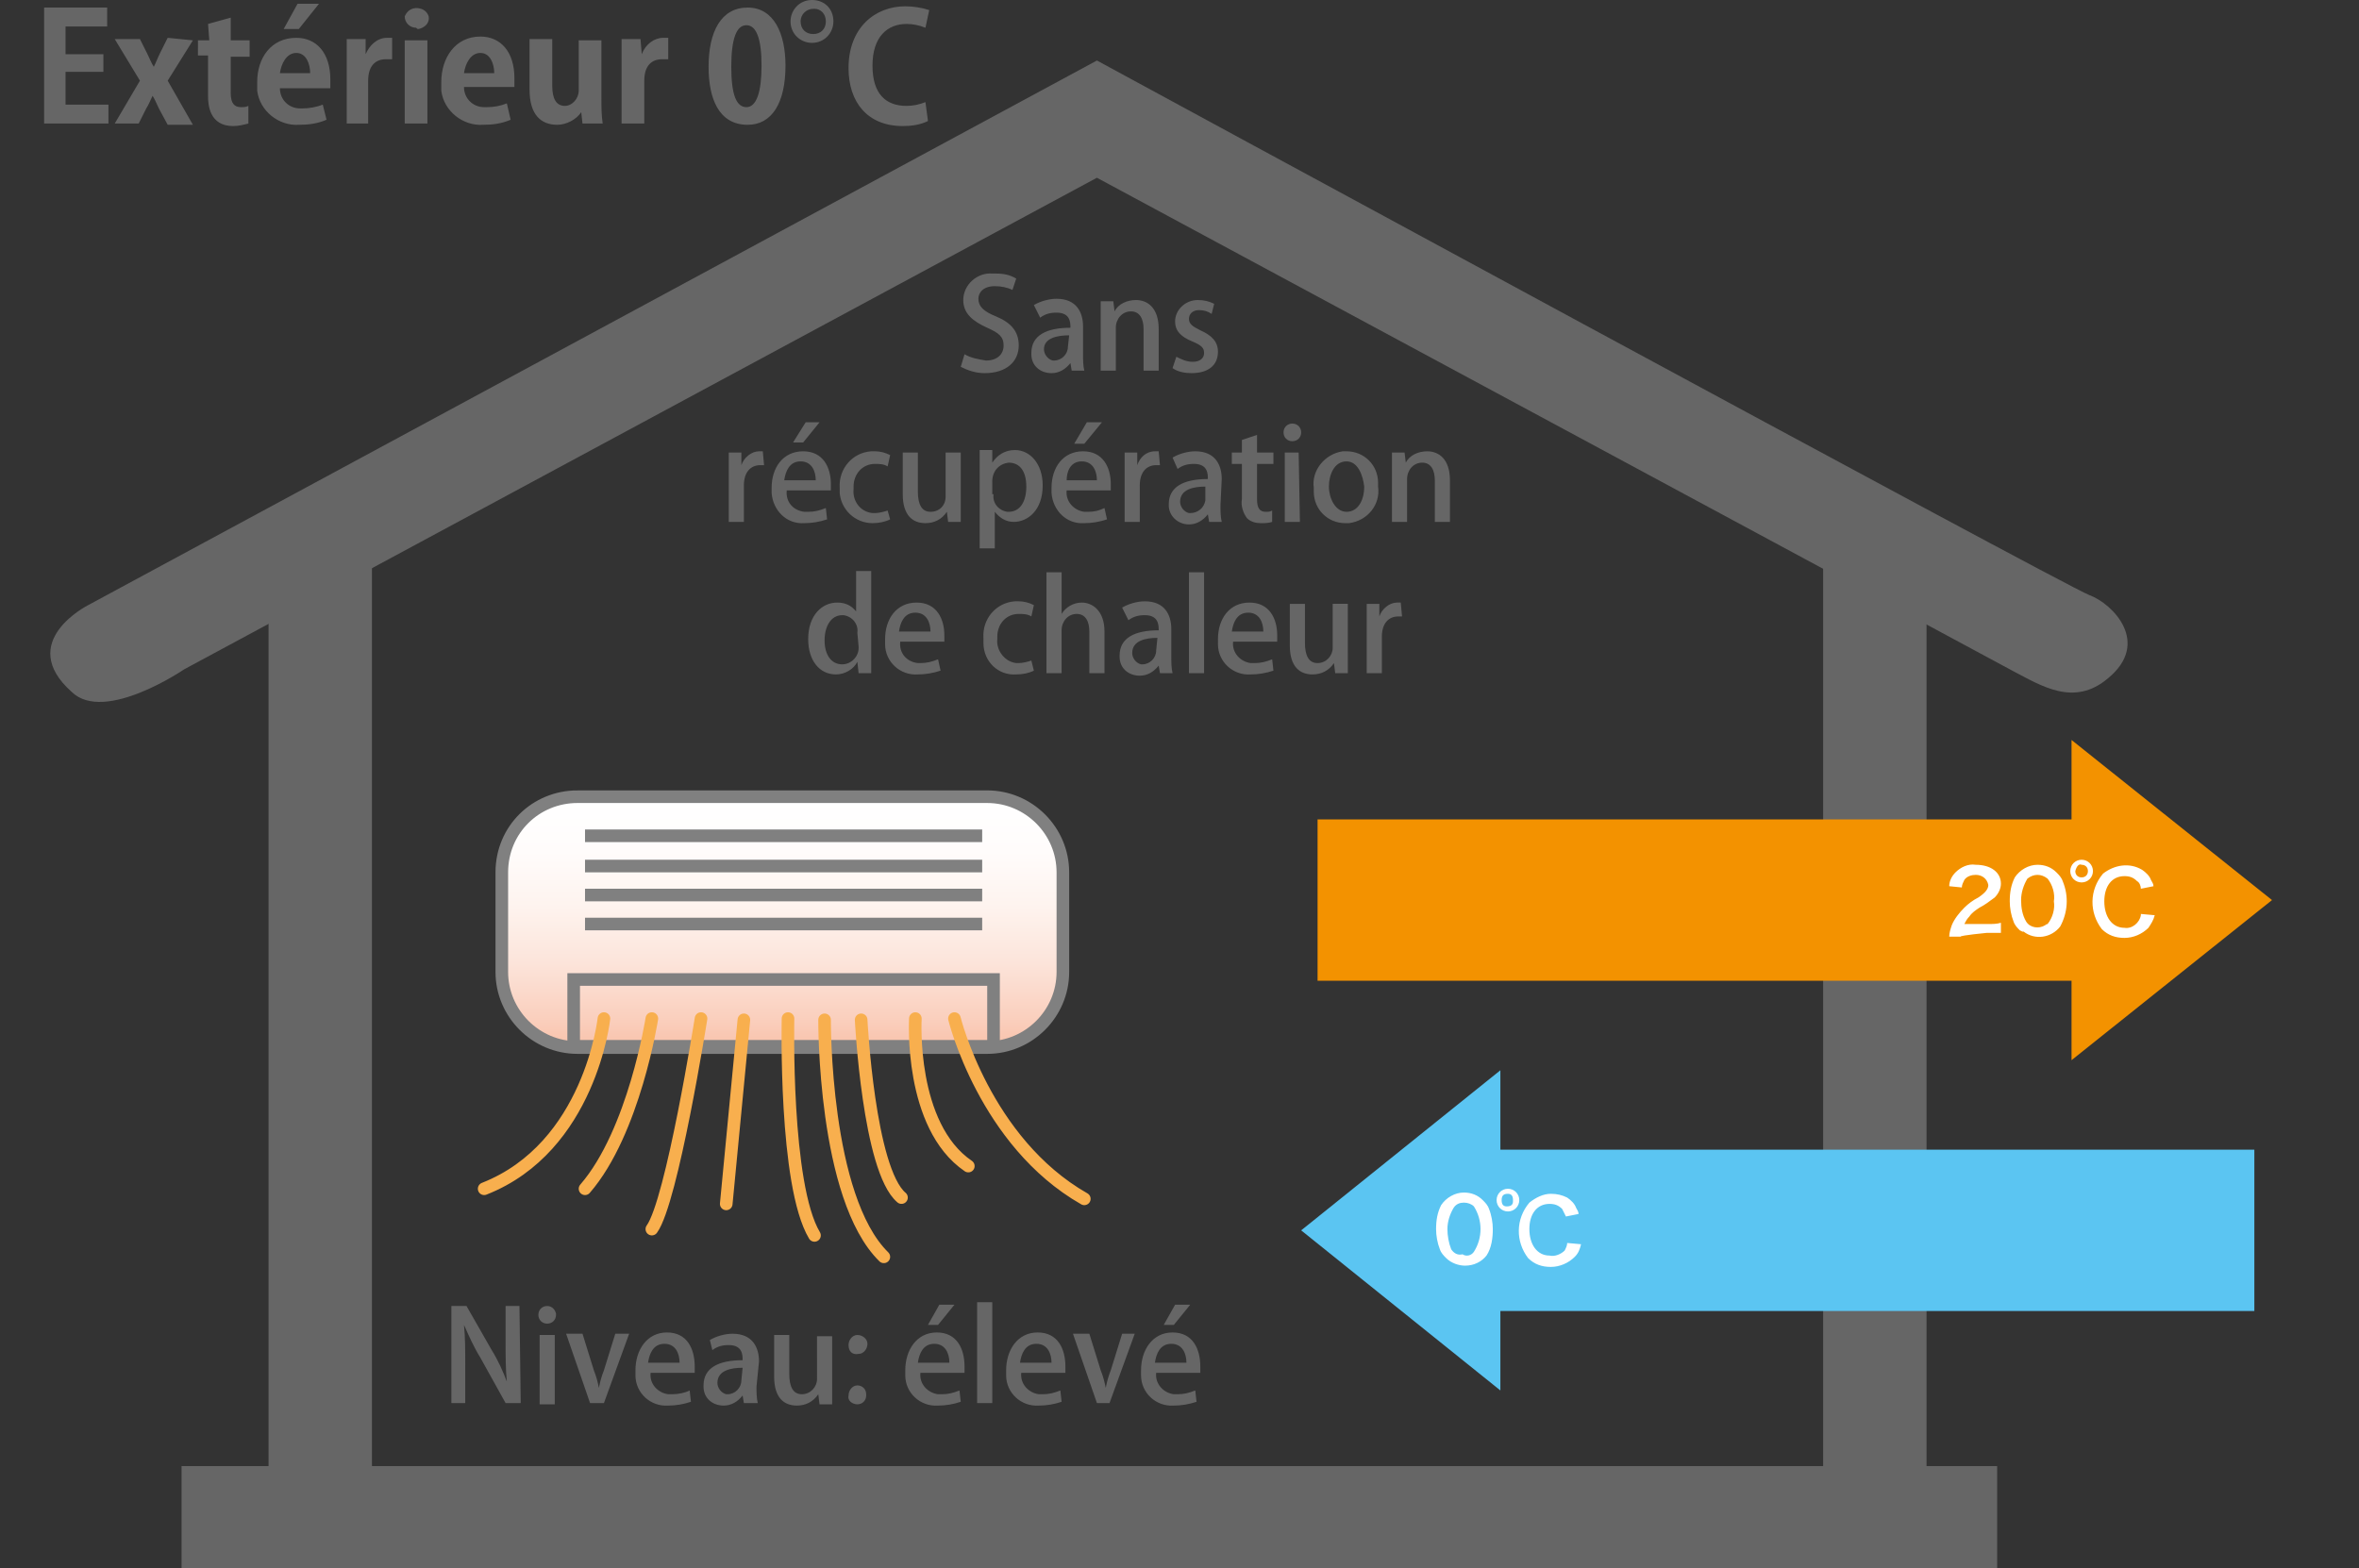
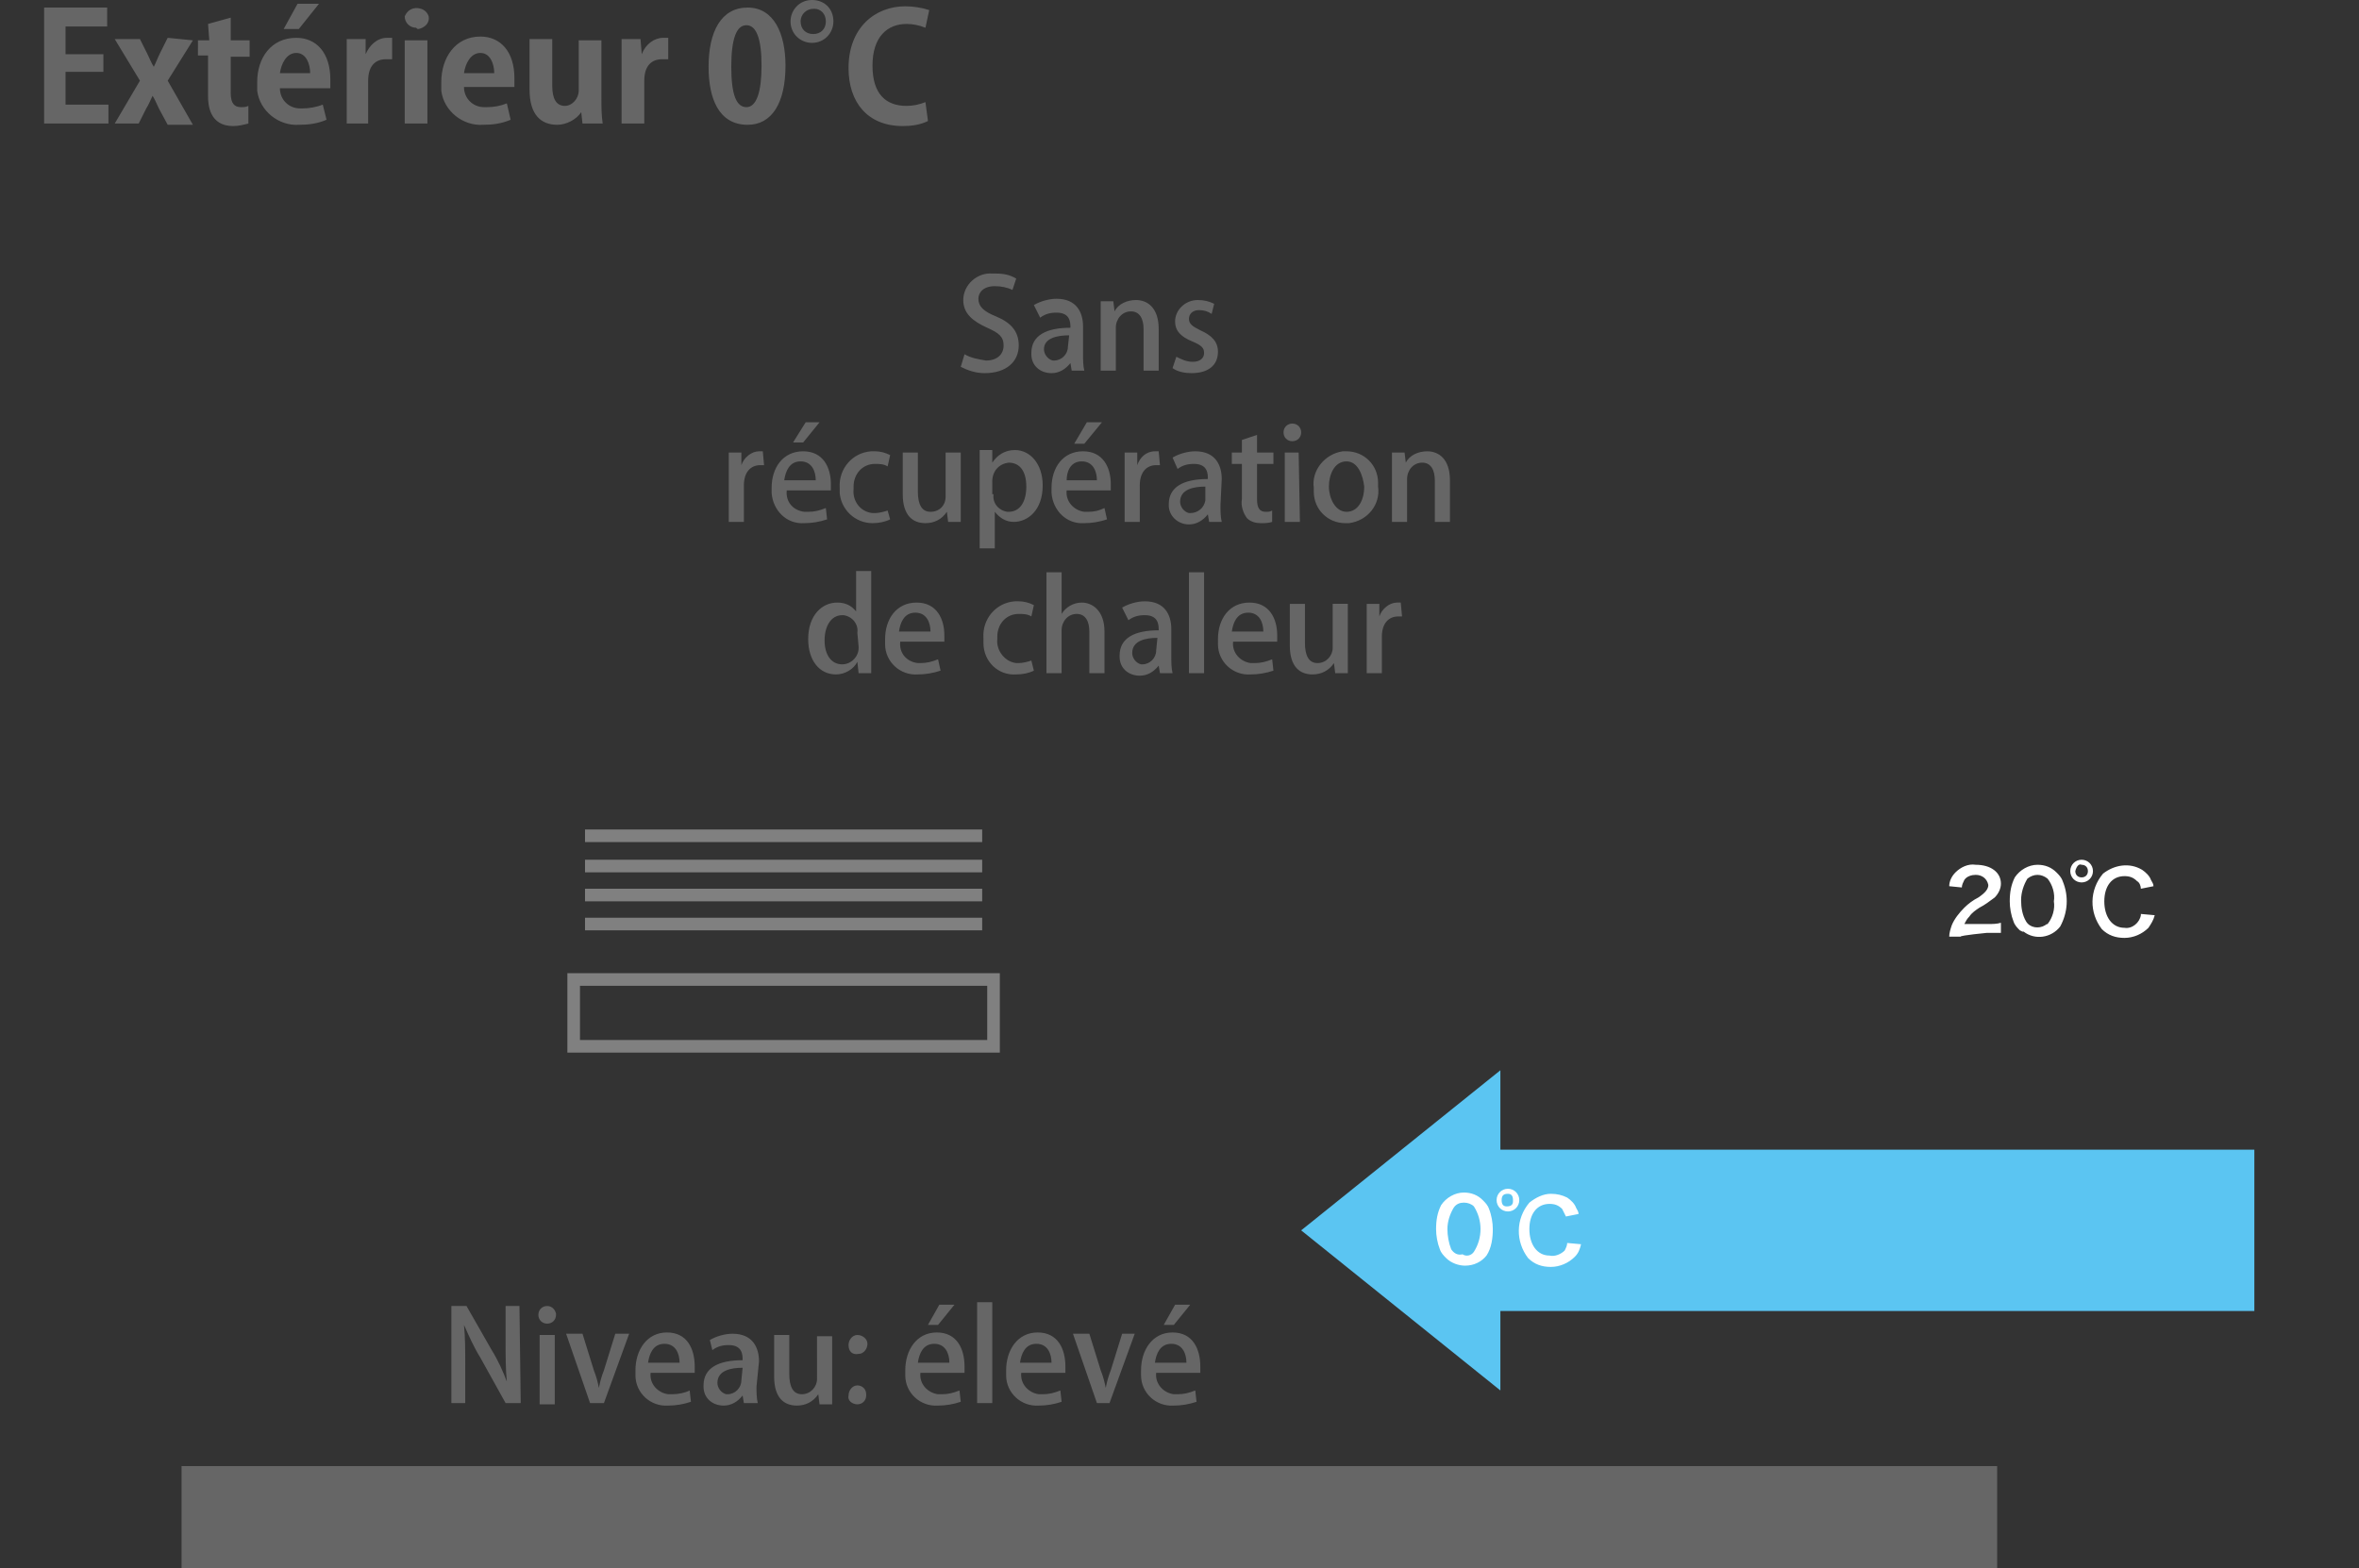
<svg xmlns="http://www.w3.org/2000/svg" version="1.1" id="Ebene_1" x="0" y="0" viewBox="0 0 187.1 124.4" xml:space="preserve">
  <rect x="0" y="0" width="187.1" height="124.4" fill="#333333" stroke="none" />
  <style>.st0{fill:#666}</style>
  <g id="下地">
-     <path class="st0" d="M167.2 53.8c-2.7 2.3-5.3.6-7.6-.6L87 14.1l-72.4 39s-6.3 4.3-8.9 1.8C1.2 50.9 7 48 7 48L87 4.8s76.8 41.7 78.7 42.4 4.9 3.8 1.5 6.6z" />
-     <path class="st0" d="M21.3 43.3h8.2v73.4h-8.2V43.3zm123.3 0h8.2v73.4h-8.2V43.3z" />
    <path class="st0" d="M14.4 116.3h144v8.2h-144v-8.2z" />
    <path d="M178.8 91.2H119v-6.3l-15.8 12.7 15.8 12.7V104h59.8V91.2z" fill="#5bc5f2" />
-     <path d="M104.5 77.8h59.8v6.3l15.9-12.7-15.9-12.7V65h-59.8v12.8z" fill="#f39200" />
    <path d="M114.7 99.8c-.2-.2-.4-.4-.5-.7-.2-.5-.3-1.1-.3-1.6 0-.7.1-1.3.4-1.9.4-.6 1.1-1 1.8-1 .6 0 1.1.2 1.5.6.2.2.4.4.5.7.2.5.3 1.1.3 1.6 0 .7-.1 1.5-.5 2.1-.4.5-1 .8-1.7.8-.5 0-1.1-.2-1.5-.6zm2.2-.5c.7-1.1.7-2.5 0-3.6-.2-.2-.5-.3-.8-.3-.3 0-.6.1-.8.4-.3.5-.5 1.1-.5 1.7 0 .5.1 1.1.3 1.6.2.3.5.5.9.4.3.2.7.1.9-.2zm3.6-4.1c0 .5-.4.9-.9.9s-.9-.4-.9-.9.4-.9.9-.9.9.4.9.9zm-1.4 0c0 .3.1.5.4.5s.5-.1.5-.4v-.1c0-.3-.1-.5-.4-.5s-.5.1-.5.5zm6.3 3.5c-.1.4-.2.7-.5 1-.5.5-1.2.8-1.9.8s-1.3-.2-1.8-.7c-1-1.3-1-3.1.1-4.4.5-.4 1.1-.7 1.7-.7.5 0 .9.1 1.3.3.3.2.6.5.7.8.1.2.2.3.2.5l-1 .2-.3-.6c-.3-.3-.6-.4-1-.4-1 0-1.6.8-1.6 2s.6 2.1 1.6 2.1c.4.1.9-.1 1.2-.4.1-.2.2-.4.2-.6l1.1.1zm30.1-24.4h-.9c0-.3.1-.6.2-.9.2-.5.6-1 1-1.4.3-.3.7-.6 1.1-.8.6-.4.8-.7.8-1-.1-.5-.5-.8-1-.8-.3 0-.7.1-.9.4-.1.2-.2.4-.2.6l-1-.1c0-.4.2-.8.5-1.1.4-.4 1-.7 1.6-.6 1.2 0 2 .6 2 1.5 0 .4-.2.8-.5 1.1-.4.3-.8.6-1.2.8-.3.2-.6.4-.8.7-.2.2-.3.4-.4.6h1.9c.3 0 .7 0 1-.1v.8h-1.1s-2.1.2-2.1.3zm4.7-.5c-.2-.2-.4-.4-.5-.7-.2-.5-.3-1.1-.3-1.6 0-.7.1-1.3.4-1.9.4-.6 1.1-1 1.8-1 .6 0 1.1.2 1.5.6.2.2.4.4.5.7.5 1.2.4 2.5-.2 3.6-.7.9-2 1.1-2.9.4h-.1l-.2-.1zm2.2-.5c.4-.5.6-1.2.5-1.8.1-.6-.1-1.3-.5-1.8-.5-.4-1.1-.4-1.6 0-.3.5-.5 1.1-.5 1.7 0 .6.1 1.2.4 1.7.3.5 1 .6 1.5.3.1-.1.2-.1.2-.1zm3.6-4.2c0 .5-.4.9-.9.9s-.9-.4-.9-.9.4-.9.9-.9.9.4.9.9zm-1.4 0c0 .3.2.5.5.5s.5-.2.5-.5-.2-.5-.5-.5c-.2-.1-.4.1-.5.5 0-.1 0-.1 0 0zm6.3 3.5c-.1.4-.3.7-.5 1-.5.5-1.2.8-1.9.8s-1.3-.2-1.8-.7c-1-1.3-1-3.1.1-4.4.9-.7 2.1-.9 3.1-.3.3.2.6.5.7.8.1.2.2.3.2.5l-1 .2c0-.2-.1-.5-.3-.6-.3-.3-.6-.4-1-.4-1 0-1.6.8-1.6 2s.6 2.1 1.6 2.1c.6.1 1.2-.4 1.3-1v-.1l1.1.1z" fill="#fff" />
    <linearGradient id="SVGID_1_" gradientUnits="userSpaceOnUse" x1="73.326" y1="-2799.22" x2="73.326" y2="-2818.44" gradientTransform="matrix(1 0 0 -1 -11.24 -2735.85)">
      <stop offset="0" stop-color="#fff" />
      <stop offset=".22" stop-color="#fffcfb" />
      <stop offset=".45" stop-color="#fef3ee" />
      <stop offset=".68" stop-color="#fce4da" />
      <stop offset=".91" stop-color="#facfbd" />
      <stop offset="1" stop-color="#f9c5af" />
    </linearGradient>
-     <path d="M45.8 63.2h32.5c3.3 0 6 2.7 6 6v7.9c0 3.3-2.7 6-6 6H45.8c-3.3 0-6-2.7-6-6v-7.9c0-3.4 2.7-6 6-6z" fill="url(#SVGID_1_)" stroke="gray" stroke-miterlimit="10" />
    <path d="M46.4 68.7h31.5m-31.5-2.4h31.5M46.4 71h31.5m-31.5 2.3h31.5m-32.4 4.4h33.3V83H45.5v-5.3z" fill="none" stroke="gray" stroke-miterlimit="10" />
-     <path d="M47.9 80.8S46.8 91 38.4 94.3m13.3-13.5s-1.4 9-5.3 13.5m9.2-13.5s-2.3 14.5-3.9 16.7M59 80.9l-1.4 14.6m4.9-14.7S62.2 94 64.6 98m.8-17.1s-.1 14.1 4.7 18.8m-1.8-18.8s.6 11.9 3.2 14.1m1.1-14.2s-.5 8.5 4.2 11.7m-1.1-11.7s2.4 9.8 10.3 14.3" fill="none" stroke="#f8af4e" stroke-linecap="round" stroke-linejoin="round" />
  </g>
  <path class="st0" d="M8.6 9.8H3.5V.6h5v1.5H5.2v2.2h3v1.4h-3v2.6h3.4v1.5zM15.3 3.2l-2 3.2 2 3.5h-2l-.7-1.3c-.2-.4-.3-.7-.5-1-.2.4-.3.7-.5 1L11 9.8H9.1l2-3.4-2-3.3h2l.6 1.2c.2.4.3.7.5 1 .2-.4.3-.7.5-1.1l.6-1.2 2 .2zM16.5 1.9l1.8-.5v1.8h1.5v1.3h-1.5v2.9c0 .8.3 1.1.8 1.1.2 0 .4 0 .6-.1v1.4c-.4.1-.8.2-1.2.2-1.9 0-2-1.7-2-2.4V4.4h-.8V3.2h.9l-.1-1.3zM25.9 9.5c-.7.3-1.4.4-2.2.4-1.6.1-3.1-1.1-3.3-2.7v-.7c0-1.9 1.1-3.5 3.1-3.5 1.6 0 2.7 1.2 2.7 3.3V7h-4c0 .9.7 1.6 1.6 1.6h.2c.5 0 1.1-.1 1.6-.3l.3 1.2zm-1.3-3.7c0-.7-.3-1.6-1.1-1.6s-1.2.9-1.3 1.6h2.4zm-1-5.5h1.7l-1.6 2h-1.2l1.1-2zM31.1 4.7h-.5c-.8 0-1.4.5-1.4 1.7v3.4h-1.7V5.2 3.1H29v1.2c.3-.7.9-1.3 1.7-1.3h.4v1.7zM33 2.2c-.5 0-.9-.4-.9-.9.2-.5.7-.8 1.3-.6.3.1.5.3.6.6.1.5-.3.9-.8 1-.1 0-.1 0-.2-.1zm.9 7.6h-1.8V3.2h1.8v6.6zM40.5 9.5c-.7.3-1.4.4-2.2.4-1.6.1-3.1-1.1-3.3-2.7v-.7c0-1.9 1.1-3.6 3.1-3.6 1.6 0 2.7 1.2 2.7 3.3v.7h-4c0 .9.7 1.6 1.6 1.6h.2c.6 0 1.1-.1 1.6-.3l.3 1.3zm-1.3-3.7c0-.7-.3-1.6-1.1-1.6s-1.2.9-1.3 1.6h2.4zM47.7 7.8c0 .7 0 1.3.1 2h-1.6l-.1-.9c-.4.6-1.2 1-1.9 1-1.3 0-2.2-.8-2.2-2.8v-4h1.8v3.7c0 1 .3 1.6 1 1.6.6 0 1.1-.6 1.1-1.2v-4h1.8v4.6zM53 4.7h-.5c-.8 0-1.4.5-1.4 1.7v3.4h-1.8V3.1h1.5l.1 1.2c.3-.8 1-1.3 1.7-1.3h.4v1.7zM56.2 5.3c0-2.8 1-4.7 3.1-4.7s3 2.1 3 4.6c0 3-1.1 4.7-3 4.7-2.3 0-3.1-2.1-3.1-4.6zm3 3.2c.8 0 1.2-1.2 1.2-3.3S60 2 59.2 2 58 3.1 58 5.3s.4 3.2 1.2 3.2zM66.1 1.7c0 .9-.7 1.7-1.7 1.7-.9 0-1.7-.7-1.7-1.7 0-.9.7-1.7 1.7-1.7s1.7.7 1.7 1.7zm-2.6 0c0 .6.4 1 1 1s1-.4 1-1-.4-1-.9-1h-.1c-.5 0-1 .4-1 1zM73.6 9.6c-.6.3-1.3.4-2 .4-2.8 0-4.3-1.9-4.3-4.6 0-3.2 2.1-4.9 4.5-4.9.6 0 1.3.1 1.9.3l-.3 1.4c-.5-.2-1-.3-1.5-.3-1.5 0-2.7 1-2.7 3.3s1.1 3.2 2.7 3.2c.5 0 1-.1 1.5-.3l.2 1.5zM80.3 23c-.4-.2-.9-.3-1.4-.3-.9 0-1.3.5-1.3 1 0 .6.4 1 1.4 1.4 1.2.5 1.8 1.2 1.8 2.3 0 1.3-1 2.2-2.7 2.2-.7 0-1.3-.2-1.9-.5l.3-1c.5.3 1.1.4 1.7.5.9 0 1.4-.5 1.4-1.2s-.4-1-1.3-1.4c-1.1-.5-1.9-1.1-1.9-2.2 0-1.2 1.1-2.2 2.3-2.1h.3c.6 0 1.1.1 1.6.4l-.3.9zM85.9 28.1c0 .4 0 .9.1 1.3h-1l-.1-.6c-.4.5-.9.8-1.5.8-.9 0-1.6-.6-1.6-1.5V28c0-1.4 1.2-2 3.1-2 0-.4 0-1.2-1.1-1.2-.5 0-.9.1-1.3.4l-.5-1c.5-.3 1.2-.5 1.8-.5 1.6 0 2.1 1.1 2.1 2.2v2.2zm-1.1-1.5c-.9 0-2 .2-2 1.1 0 .4.3.8.7.9h.1c.6 0 1.1-.5 1.1-1.1l.1-.9zM91.9 29.4h-1.2v-3.3c0-.8-.3-1.4-1-1.4s-1.2.6-1.2 1.3v3.4h-1.2v-5.5h1l.1.8c.3-.6 1-.9 1.7-.9.9 0 1.8.6 1.8 2.3v3.3zM96.1 24.9c-.3-.2-.6-.3-1-.3-.5 0-.8.3-.8.7s.3.6.9.9c.9.4 1.4.9 1.4 1.7 0 1.1-.8 1.7-2.1 1.7-.5 0-1.1-.1-1.5-.4l.3-.9c.4.2.8.4 1.3.4.6 0 .9-.3.9-.7s-.2-.6-.9-.9c-1-.4-1.4-.9-1.4-1.6 0-.9.8-1.7 1.8-1.7.5 0 .9.1 1.3.3l-.2.8zM60.6 36.9h-.3c-.8 0-1.3.6-1.3 1.6v2.9h-1.2v-5.5h1v1c.2-.6.8-1.1 1.4-1.1h.3l.1 1.1zM65.6 41.2c-.6.2-1.2.3-1.8.3-1.4.1-2.5-1-2.6-2.4v-.4c0-1.6.9-2.9 2.5-2.9s2.2 1.3 2.2 2.6v.5h-3.5c-.1.9.5 1.6 1.4 1.7h.3c.5 0 .9-.1 1.4-.3l.1.9zm-.9-3.1c0-.7-.3-1.5-1.2-1.5s-1.2.8-1.3 1.5h2.5zm-.8-4.6H65l-1.3 1.6h-.8l1-1.6zM70.6 41.2c-.4.2-.9.3-1.4.3-1.4 0-2.5-1.1-2.6-2.4v-.4c-.1-1.5 1-2.8 2.5-2.9h.3c.4 0 .8.1 1.2.3l-.2.9c-.3-.2-.7-.2-1-.2-1 0-1.7.8-1.7 1.8v.2c-.1.9.5 1.8 1.5 1.9h.2c.3 0 .7-.1 1-.2l.2.7zM76.2 39.8v1.6h-1l-.1-.8c-.4.6-1 .9-1.7.9-1 0-1.8-.6-1.8-2.3v-3.3h1.2V39c0 1 .3 1.6 1 1.6s1.2-.5 1.2-1.2v-3.5h1.2v3.9zM78.7 36.7c.4-.6 1-1 1.8-1 1.2 0 2.2 1.1 2.2 2.8 0 2-1.2 2.9-2.3 2.9-.6 0-1.1-.3-1.5-.8v2.9h-1.2v-7.8h1v1zm.1 2.5c-.1.7.4 1.3 1.1 1.4h.1c.9 0 1.4-.8 1.4-2s-.5-1.9-1.4-1.9c-.8.1-1.3.7-1.3 1.5v1zM87.8 41.2c-.6.2-1.2.3-1.8.3-1.4.1-2.5-1-2.6-2.4v-.4c0-1.6.9-2.9 2.5-2.9s2.2 1.3 2.2 2.6v.5h-3.5c-.1.9.6 1.6 1.4 1.7h.3c.5 0 .9-.1 1.3-.3l.2.9zm-.8-3.1c0-.7-.3-1.5-1.2-1.5s-1.2.8-1.2 1.5H87zm-.8-4.6h1.2L86 35.2h-.8l1-1.7zM92 36.9h-.3c-.8 0-1.3.6-1.3 1.6v2.9h-1.2v-5.5h1v1c.2-.6.7-1.1 1.4-1.1h.3l.1 1.1zM96.8 40.1c0 .4 0 .9.1 1.3h-1l-.1-.6c-.4.5-.9.8-1.5.8-.9 0-1.6-.7-1.6-1.5V40c0-1.4 1.2-2 3.1-2 0-.4 0-1.2-1.1-1.2-.5 0-.9.1-1.3.4l-.4-.9c.5-.3 1.2-.5 1.8-.5 1.6 0 2.1 1.1 2.1 2.2l-.1 2.1zm-1.2-1.5c-.9 0-2 .2-2 1.2 0 .4.3.8.7.9h.1c.6 0 1.1-.4 1.2-1v-1.1zM98.5 34.9l1.2-.4v1.4h1.3v.9h-1.3v2.8c0 .7.2 1 .7 1 .2 0 .3 0 .5-.1v.9c-.3.1-.6.1-.9.1-.4 0-.8-.1-1.1-.4-.3-.4-.5-1-.4-1.5v-2.8h-.8v-.9h.8v-1zM102.5 35c-.4 0-.7-.3-.7-.7s.3-.7.7-.7c.4 0 .7.3.7.7 0 .4-.3.7-.7.7zm.6 6.4h-1.2v-5.5h1.1l.1 5.5zM109.3 38.6c.2 1.4-.8 2.7-2.3 2.9h-.3c-1.4 0-2.5-1.1-2.5-2.5v-.3c-.2-1.4.9-2.7 2.3-2.9h.3c1.4 0 2.5 1.1 2.5 2.5v.3zm-2.5-2c-1 0-1.4 1.1-1.4 2s.5 2 1.4 2 1.4-.9 1.4-2c-.1-.9-.5-2-1.4-2zM115 41.4h-1.2v-3.3c0-.8-.3-1.4-1-1.4s-1.2.6-1.2 1.3v3.4h-1.2v-5.5h1l.1.8c.3-.6 1-.9 1.7-.9.9 0 1.8.6 1.8 2.3v3.3zM69.1 51.9v1.5h-1l-.1-.9c-.3.6-1 1-1.7 1-1.3 0-2.2-1.1-2.2-2.8 0-1.9 1.1-2.9 2.3-2.9.6 0 1.1.2 1.5.7v-3.2h1.2v6.6zM68 50.2c.1-.7-.4-1.3-1.1-1.4h-.1c-.9 0-1.4.9-1.4 2s.5 1.9 1.4 1.9c.7 0 1.3-.6 1.3-1.3v-.1l-.1-1.1zM74.6 53.2c-.6.2-1.2.3-1.8.3-1.4.1-2.6-1-2.6-2.4v-.4c0-1.6.9-2.9 2.5-2.9s2.2 1.3 2.2 2.6v.5h-3.5c-.1.9.5 1.6 1.4 1.7h.2c.5 0 .9-.1 1.4-.3l.2.9zm-.8-3.1c0-.7-.3-1.5-1.2-1.5s-1.2.8-1.3 1.5h2.5zM82 53.2c-.4.2-.9.3-1.4.3-1.4.1-2.6-1-2.6-2.5v-.4c-.1-1.5 1-2.8 2.5-2.9h.3c.4 0 .8.1 1.2.3l-.2.9c-.3-.2-.7-.2-1-.2-1 0-1.7.8-1.7 1.8v.2c-.1.9.6 1.8 1.5 1.9h.2c.3 0 .7-.1 1-.2l.2.8zM87.6 53.4h-1.2v-3.3c0-.8-.3-1.4-1-1.4s-1.2.6-1.2 1.3v3.4H83v-8h1.2v3.3c.3-.5.9-.9 1.6-.9.8 0 1.8.6 1.8 2.3v3.3zM92.9 52.1c0 .4 0 .9.1 1.3h-1l-.1-.6c-.4.5-.9.8-1.5.8-.9 0-1.6-.6-1.6-1.5V52c0-1.4 1.2-2 3.1-2 0-.4 0-1.2-1.1-1.2-.5 0-.9.1-1.3.4l-.5-1c.5-.3 1.2-.5 1.8-.5 1.6 0 2.1 1.1 2.1 2.2v2.2zm-1.1-1.5c-.9 0-2 .2-2 1.2 0 .4.3.8.7.9h.1c.6 0 1.1-.5 1.1-1.1l.1-1zM95.5 53.4h-1.2v-8h1.2v8zM101 53.2c-.6.2-1.2.3-1.8.3-1.4.1-2.6-1-2.6-2.4v-.4c0-1.6.9-2.9 2.5-2.9s2.2 1.3 2.2 2.6v.5h-3.5c-.1.9.6 1.6 1.4 1.7h.3c.5 0 .9-.1 1.4-.3l.1.9zm-.8-3.1c0-.7-.3-1.5-1.2-1.5s-1.2.8-1.3 1.5h2.5zM106.9 51.8v1.6h-1l-.1-.8c-.4.6-1 .9-1.7.9-1 0-1.8-.6-1.8-2.3v-3.3h1.2V51c0 1 .3 1.6 1 1.6s1.2-.6 1.2-1.2v-3.5h1.2v3.9zM111.2 48.9h-.3c-.8 0-1.3.6-1.3 1.6v2.9h-1.2v-5.5h1v1c.2-.6.8-1.1 1.4-1.1h.3l.1 1.1zM41.3 111.3h-1.2l-2-3.6c-.5-.8-.9-1.7-1.3-2.6.1 1 .1 2 .1 3.3v2.9h-1.1v-7.7H37l2 3.5c.5.8.9 1.7 1.2 2.5-.1-1-.1-2-.1-3.2v-2.8h1.1l.1 7.7zM43.4 105c-.4 0-.7-.3-.7-.7 0-.4.3-.7.7-.7.3 0 .6.2.7.6v.1c0 .4-.3.7-.7.7zm.6 6.4h-1.2v-5.5H44v5.5zM49.9 105.8l-2 5.5h-1.1l-1.9-5.5h1.3l.9 2.9c.2.5.3.9.4 1.4.1-.5.2-.9.4-1.4l.9-2.9h1.1zM54.8 111.2c-.6.2-1.2.3-1.8.3-1.4.1-2.6-1-2.6-2.4v-.4c0-1.6.9-3 2.5-3s2.2 1.3 2.2 2.7v.5h-3.5c-.1.9.6 1.6 1.4 1.7h.3c.5 0 1-.1 1.4-.3l.1.9zm-.9-3.1c0-.7-.3-1.5-1.2-1.5s-1.2.8-1.3 1.5h2.5zM60 110c0 .4 0 .9.1 1.3H59l-.1-.6c-.4.5-.9.8-1.5.8-.9 0-1.6-.6-1.6-1.5v-.1c0-1.4 1.2-2 3.1-2 0-.4 0-1.2-1.1-1.2-.5 0-.9.1-1.3.4l-.2-.8c.5-.3 1.2-.5 1.8-.5 1.6 0 2.1 1.1 2.1 2.2l-.2 2zm-1.1-1.5c-.9 0-2 .2-2 1.2 0 .4.3.8.7.9h.1c.6 0 1.1-.5 1.1-1.1l.1-1zM66 109.8v1.6h-1l-.1-.8c-.4.6-1 .9-1.7.9-1 0-1.8-.6-1.8-2.3v-3.3h1.2v3.1c0 1 .3 1.6 1 1.6s1.2-.6 1.2-1.2V106H66v3.8zM67.3 106.7c0-.4.3-.8.7-.8.4 0 .8.3.8.7 0 .4-.3.8-.7.8-.5.1-.8-.2-.8-.7zm0 4c0-.4.3-.8.7-.8.4 0 .7.3.7.7v.1c0 .4-.3.7-.7.7-.4 0-.8-.3-.7-.7zM76.2 111.2c-.6.2-1.2.3-1.8.3-1.4.1-2.6-1-2.6-2.4v-.4c0-1.6.9-3 2.5-3s2.2 1.3 2.2 2.7v.5H73c-.1.9.6 1.6 1.4 1.7h.3c.5 0 .9-.1 1.4-.3l.1.9zm-.9-3.1c0-.7-.3-1.5-1.2-1.5s-1.2.8-1.3 1.5h2.5zm-.8-4.6h1.2l-1.3 1.6h-.8l.9-1.6zM78.7 111.3h-1.2v-8h1.2v8zM84.2 111.2c-.6.2-1.2.3-1.8.3-1.4.1-2.6-1-2.6-2.4v-.4c0-1.6.9-3 2.5-3s2.2 1.3 2.2 2.7v.5H81c-.1.9.6 1.6 1.4 1.7h.3c.5 0 .9-.1 1.4-.3l.1.9zm-.8-3.1c0-.7-.3-1.5-1.2-1.5s-1.2.8-1.3 1.5h2.5zM90 105.8l-2 5.5h-1l-1.9-5.5h1.3l.9 2.9c.2.5.3.9.4 1.4.1-.5.2-.9.4-1.4l.9-2.9h1zM94.9 111.2c-.6.2-1.2.3-1.8.3-1.4.1-2.6-1-2.6-2.4v-.4c0-1.6.9-3 2.5-3s2.2 1.3 2.2 2.7v.5h-3.5c-.1.9.6 1.6 1.4 1.7h.3c.5 0 .9-.1 1.4-.3l.1.9zm-.8-3.1c0-.7-.3-1.5-1.2-1.5s-1.2.8-1.3 1.5h2.5zm-.9-4.6h1.2l-1.3 1.6h-.8l.9-1.6z" />
</svg>